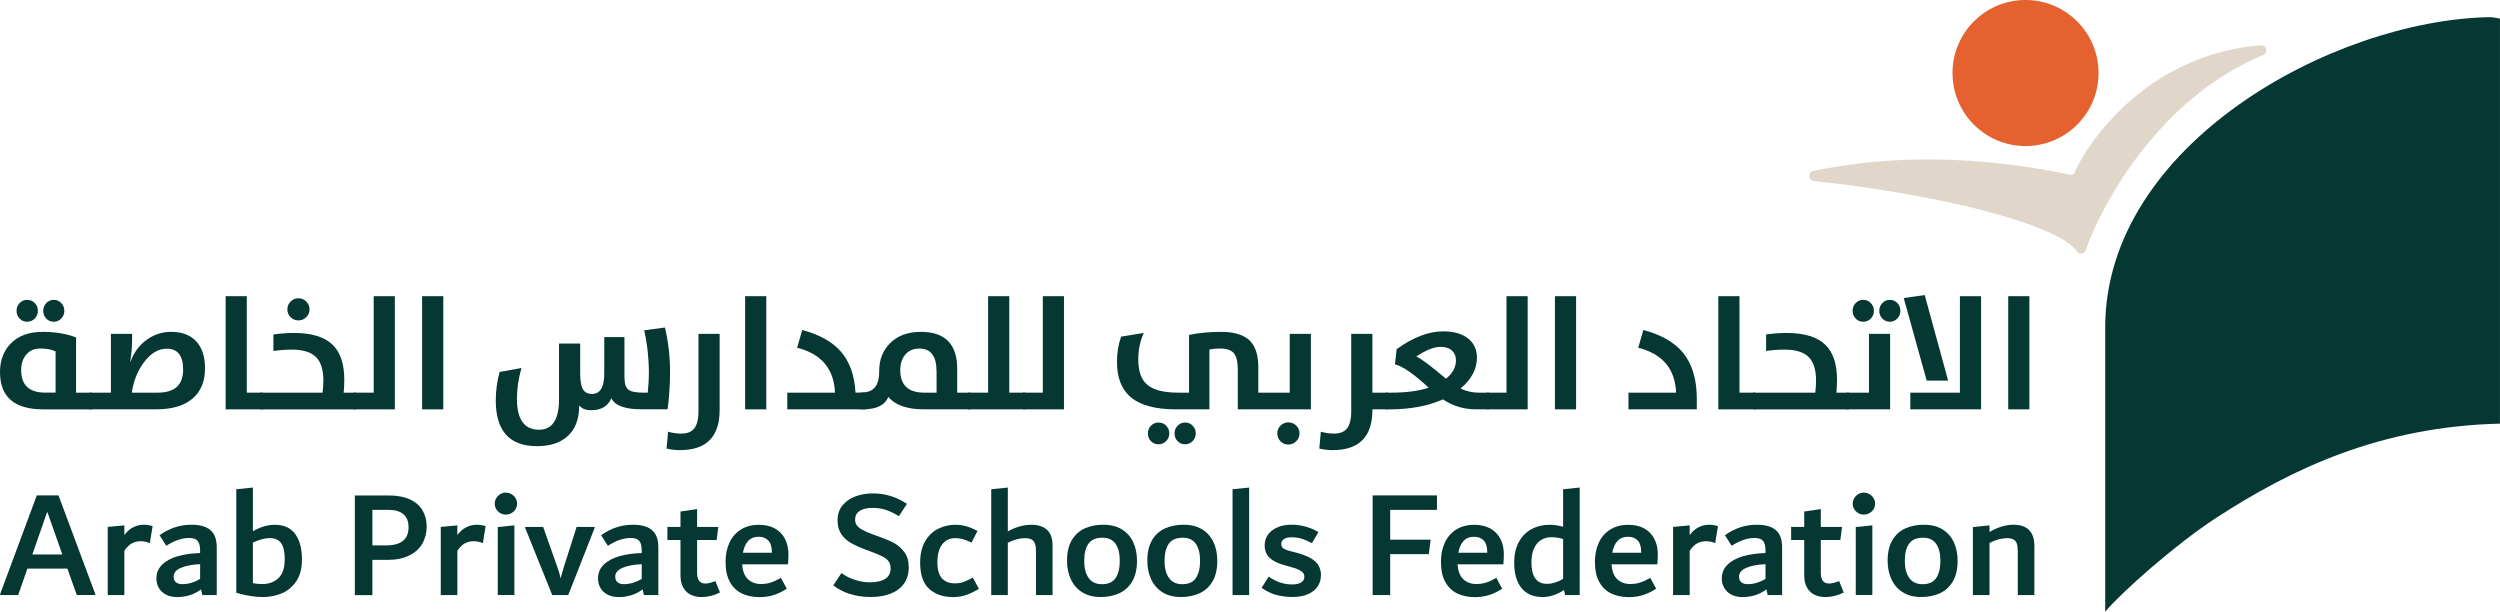
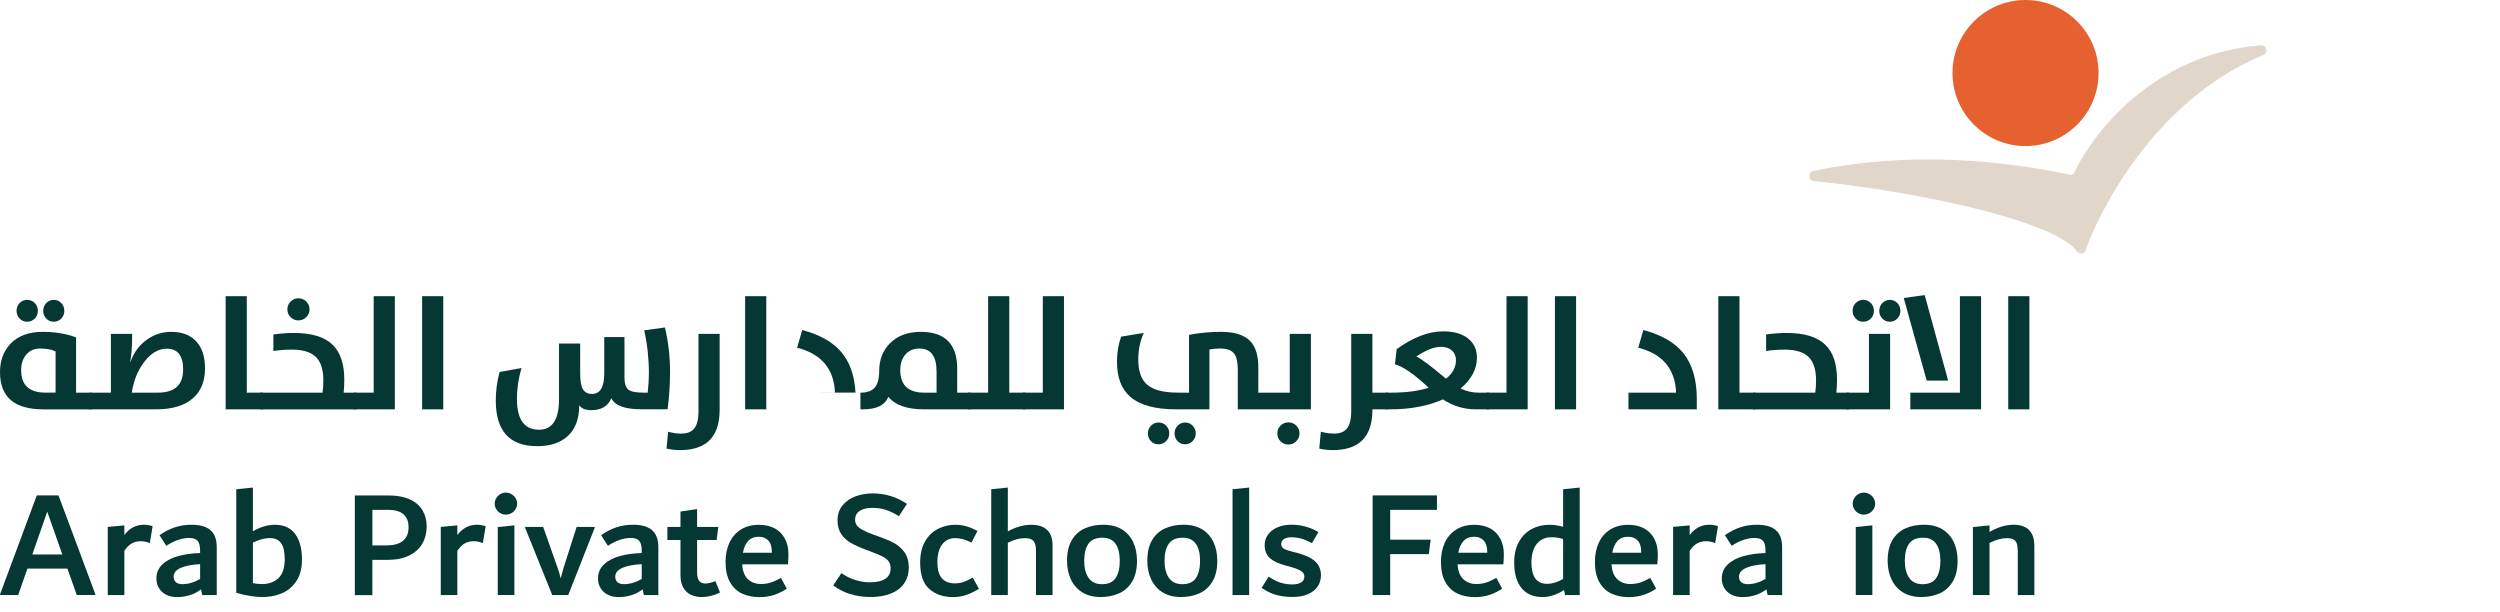
<svg xmlns="http://www.w3.org/2000/svg" id="Layer_1" viewBox="0 0 705.21 172.55">
  <defs>
    <style>.cls-1{fill:#063833;}.cls-2{fill:#e0d7ca;}.cls-3{fill:#e56130;}</style>
  </defs>
  <g>
    <path class="cls-1" d="M12.14,115.47c-8.09,0-12.14-3.5-12.14-10.5,0-3.21,.96-5.85,2.87-7.91,2.15-2.3,5.2-3.45,9.13-3.45,3.55,0,6.71,.52,9.46,1.57v15.59h4.42v4.71H12.14Zm-6.61-25.62c-.57-.59-.86-1.31-.86-2.17s.29-1.58,.86-2.19c.59-.6,1.3-.91,2.12-.91s1.58,.3,2.17,.91c.57,.59,.86,1.32,.86,2.19s-.29,1.56-.86,2.17c-.59,.6-1.31,.91-2.17,.91s-1.55-.3-2.12-.91Zm10.15,9.28c-1.15-.55-2.59-.82-4.31-.82s-2.98,.57-3.96,1.72c-.96,1.12-1.44,2.58-1.44,4.38,0,4.23,2.27,6.34,6.81,6.34h2.9v-11.63Zm-2.63-9.28c-.57-.59-.86-1.31-.86-2.17s.29-1.58,.86-2.19c.59-.6,1.3-.91,2.12-.91s1.55,.3,2.12,.91c.57,.59,.86,1.32,.86,2.19s-.29,1.56-.86,2.17c-.57,.6-1.28,.91-2.12,.91s-1.55-.3-2.12-.91Z" />
    <path class="cls-1" d="M25.22,110.76h6.06v-16.58h5.99v1.15c0,2.53-.18,4.77-.55,6.7h.09c.97-2.67,2.54-4.76,4.71-6.28,2.03-1.43,4.28-2.14,6.74-2.14,3.11,0,5.49,.91,7.14,2.74,1.62,1.78,2.43,4.3,2.43,7.54,0,3.51-1.05,6.25-3.16,8.22-2.36,2.24-5.92,3.36-10.7,3.36H25.22v-4.71Zm19.28,0c4.78,0,7.16-2.17,7.16-6.52,0-3.92-1.54-5.88-4.62-5.88-2.36,0-4.5,1.27-6.41,3.8-1.81,2.4-2.96,5.27-3.45,8.6h7.32Z" />
    <path class="cls-1" d="M63.65,83.55h5.97v27.21h4.53v4.71h-10.5v-31.92Z" />
    <path class="cls-1" d="M73.46,110.76h17.53c.15-1.21,.22-2.36,.22-3.45,0-2.95-.66-5.11-1.99-6.5-1.41-1.46-3.71-2.19-6.9-2.19-1.68,0-3.41,.13-5.2,.38v-4.66c2.12-.28,4.05-.42,5.79-.42,5,0,8.64,1.11,10.92,3.34,2.2,2.12,3.29,5.4,3.29,9.84,0,1.28-.06,2.51-.18,3.67h3.54v4.71h-27.04v-4.71Zm8.53-21.27c-.62-.6-.93-1.35-.93-2.23s.31-1.59,.93-2.21,1.33-.91,2.19-.91,1.61,.3,2.21,.91,.93,1.36,.93,2.21-.31,1.59-.93,2.21-1.34,.91-2.21,.91-1.58-.29-2.19-.88Z" />
    <path class="cls-1" d="M99.79,110.76h5.62v-27.21h5.97v31.92h-11.58v-4.71Z" />
    <path class="cls-1" d="M119.07,83.55h5.97v31.92h-5.97v-31.92Z" />
    <path class="cls-1" d="M139.85,113.02c0-2.77,.36-5.47,1.08-8.09l6.17-1.13c-.85,3.01-1.28,5.9-1.28,8.69,0,5.82,2.07,8.73,6.21,8.73,3.77,0,5.66-2.85,5.66-8.56v-15.76h5.97v8.38c0,2.12,.26,3.63,.77,4.51s1.38,1.33,2.59,1.33c2.28,0,3.43-1.93,3.43-5.79v-10.24h5.7v11.36c0,1.75,.38,2.92,1.15,3.49,.71,.55,2.12,.82,4.24,.82h1.17c.22-2.11,.33-3.92,.33-5.44,0-4.17-.44-8.22-1.33-12.14l5.86-.8c.96,4.05,1.44,8.23,1.44,12.53,0,3.46-.23,6.98-.69,10.54h-7.47c-4.61,0-7.41-1.04-8.4-3.12-.94,2.25-2.83,3.38-5.66,3.38-1.62,0-2.76-.46-3.4-1.39,.01,3.95-1.16,6.93-3.51,8.93-2.05,1.74-4.83,2.61-8.36,2.61-7.78,0-11.67-4.29-11.67-12.87Z" />
    <path class="cls-1" d="M188.02,126.53l.44-4.75c1.25,.35,2.48,.53,3.67,.53,1.64,0,2.84-.44,3.6-1.33,.87-1,1.3-2.67,1.3-5v-21.8h5.97v21.47c0,7.55-3.73,11.32-11.19,11.32-1.33,0-2.59-.15-3.8-.44Z" />
    <path class="cls-1" d="M210.19,83.55h5.97v31.92h-5.97v-31.92Z" />
-     <path class="cls-1" d="M222.09,110.76h13.44c-.27-6.71-3.82-10.93-10.68-12.67l1.44-5c4.79,1.27,8.39,3.26,10.81,5.97,2.55,2.87,3.96,6.77,4.22,11.69h2.96v4.71h-22.2v-4.71Z" />
+     <path class="cls-1" d="M222.09,110.76h13.44c-.27-6.71-3.82-10.93-10.68-12.67l1.44-5c4.79,1.27,8.39,3.26,10.81,5.97,2.55,2.87,3.96,6.77,4.22,11.69h2.96v4.71v-4.71Z" />
    <path class="cls-1" d="M260.73,115.47c-4.88,0-8.26-1.18-10.15-3.54-.91,2.36-3.31,3.54-7.18,3.54h-.69v-4.71c1.77,0,3.07-.43,3.91-1.3,.93-.96,1.39-2.58,1.39-4.86,0-3.07,.97-5.62,2.92-7.65,2.15-2.23,5.1-3.34,8.84-3.34,6.82,0,10.24,3.47,10.24,10.41v6.74h3.8v4.71h-13.09Zm3.45-10.72c0-4.29-1.61-6.43-4.84-6.43-1.67,0-2.99,.57-3.98,1.72-.94,1.12-1.41,2.58-1.41,4.38,0,4.23,2.26,6.34,6.79,6.34h3.45v-6.01Z" />
    <path class="cls-1" d="M273.11,110.76h5.62v-27.21h5.97v27.21h4.53v4.71h-16.12v-4.71Z" />
    <path class="cls-1" d="M288.54,110.76h5.62v-27.21h5.97v31.92h-11.58v-4.71Z" />
    <path class="cls-1" d="M349.16,115.47v-11.23c0-2.18-.37-3.71-1.11-4.6-.74-.88-2.04-1.33-3.91-1.33-1,0-2,.09-2.98,.27v16.89h-9.46c-5.91,0-10.22-1.2-12.93-3.6-2.46-2.17-3.69-5.43-3.69-9.79,0-2.59,.39-4.97,1.17-7.12l6.39-1.04c-1.03,2.25-1.55,4.75-1.55,7.47,0,3.29,.82,5.64,2.45,7.07,1.72,1.53,4.65,2.3,8.78,2.3h3.09v-16.29c2.8-.57,5.83-.86,9.09-.86,3.8,0,6.54,.89,8.22,2.67,1.49,1.59,2.23,4.03,2.23,7.32v7.16h8.86v-16.58h5.97v21.29h-20.63Zm-20.21,8.95c-.59,.6-1.31,.91-2.17,.91s-1.53-.29-2.12-.88c-.57-.59-.86-1.32-.86-2.19s.29-1.56,.86-2.17c.59-.6,1.3-.91,2.12-.91,.87,0,1.59,.29,2.17,.88,.59,.6,.88,1.33,.88,2.19s-.29,1.58-.88,2.17Zm7.47,0c-.57,.6-1.28,.91-2.12,.91s-1.53-.29-2.12-.88c-.57-.59-.86-1.32-.86-2.19s.29-1.56,.86-2.17c.59-.6,1.3-.91,2.12-.91s1.55,.29,2.12,.88c.59,.6,.88,1.33,.88,2.19s-.29,1.56-.88,2.17Zm24.8,.07c-.6-.6-.91-1.35-.91-2.23s.3-1.59,.91-2.21c.62-.6,1.36-.91,2.21-.91s1.61,.3,2.21,.91c.62,.6,.93,1.34,.93,2.21s-.31,1.61-.93,2.21c-.6,.62-1.34,.93-2.21,.93s-1.59-.3-2.21-.91Z" />
    <path class="cls-1" d="M372.15,126.53l.44-4.75c1.25,.35,2.48,.53,3.67,.53,1.64,0,2.84-.44,3.6-1.33,.87-1,1.3-2.67,1.3-5v-21.8h5.97v16.58h4.44v4.71h-4.44v.18c0,7.55-3.73,11.32-11.19,11.32-1.33,0-2.59-.15-3.8-.44Z" />
    <path class="cls-1" d="M390.87,110.76h1.59c4.17,0,7.69-.46,10.54-1.39-4.02-3.77-7.19-5.98-9.51-6.61l.49-4.27c4.64-3.35,9-5.02,13.09-5.02,3.18,0,5.62,.74,7.32,2.23,1.49,1.33,2.23,3.06,2.23,5.2,0,3.21-1.54,6.11-4.62,8.69,1.62,.78,3.3,1.17,5.04,1.17h2.98v4.71h-3.67c-3.4,0-6.51-.94-9.33-2.81-4.19,1.87-9.17,2.81-14.94,2.81h-1.22v-4.71Zm17.02-3.94c1.87-1.47,2.81-3.2,2.81-5.17,0-1.12-.35-2.02-1.06-2.7-.77-.74-1.85-1.11-3.25-1.11-1.87,0-4.16,.91-6.88,2.72,1.18,.47,3.97,2.56,8.38,6.26Z" />
    <path class="cls-1" d="M419.34,110.76h5.62v-27.21h5.97v31.92h-11.58v-4.71Z" />
    <path class="cls-1" d="M438.62,83.55h5.97v31.92h-5.97v-31.92Z" />
    <path class="cls-1" d="M459.36,110.76h13.44c-.27-6.71-3.82-10.93-10.68-12.67l1.44-5c5.07,1.34,8.81,3.49,11.23,6.46,2.56,3.15,3.85,7.46,3.85,12.93v2.98h-19.28v-4.71Z" />
    <path class="cls-1" d="M484.71,83.55h5.97v27.21h4.53v4.71h-10.5v-31.92Z" />
    <path class="cls-1" d="M494.53,110.76h17.53c.15-1.21,.22-2.36,.22-3.45,0-2.95-.66-5.11-1.99-6.5-1.41-1.46-3.71-2.19-6.9-2.19-1.68,0-3.41,.13-5.2,.38v-4.66c2.12-.28,4.05-.42,5.79-.42,5,0,8.64,1.11,10.92,3.34,2.2,2.12,3.29,5.4,3.29,9.84,0,1.28-.06,2.51-.18,3.67h3.54v4.71h-27.04v-4.71Z" />
    <path class="cls-1" d="M520.86,110.76h6.34v-16.58h5.97v21.29h-12.31v-4.71Zm2.59-20.91c-.57-.59-.86-1.31-.86-2.17s.29-1.58,.86-2.19c.59-.6,1.3-.91,2.12-.91s1.58,.3,2.17,.91c.57,.59,.86,1.32,.86,2.19s-.29,1.56-.86,2.17c-.59,.6-1.31,.91-2.17,.91s-1.55-.3-2.12-.91Zm7.52,0c-.57-.59-.86-1.31-.86-2.17s.29-1.58,.86-2.19c.59-.6,1.3-.91,2.12-.91s1.55,.3,2.12,.91c.57,.59,.86,1.32,.86,2.19s-.29,1.56-.86,2.17c-.59,.6-1.3,.91-2.12,.91s-1.55-.3-2.12-.91Z" />
    <path class="cls-1" d="M549.55,107.36h-6.06l-6.48-23.3,5.92-.82,6.61,24.12Zm-10.68,8.11v-4.71h13.99v-27.21h5.97v31.92h-19.96Z" />
    <path class="cls-1" d="M566.49,83.55h5.97v31.92h-5.97v-31.92Z" />
  </g>
  <g>
    <path class="cls-1" d="M16.5,139.74l10.37,27.81v.3h-5.21l-2.65-7.46H7.73l-2.6,7.46H.05v-.3l10.33-27.81h6.12Zm-7.38,16.66h8.46l-4.25-12.06-4.21,12.06Z" />
    <path class="cls-1" d="M43.05,148.42l-.78,4.77c-.46-.17-.9-.3-1.3-.39s-.85-.13-1.34-.13c-.84,0-1.63,.19-2.36,.56-.74,.38-1.47,1.08-2.19,2.13v12.49h-4.69v-19.22l4.69-.43v2.73c.69-.95,1.51-1.68,2.45-2.17,.94-.49,1.95-.74,3.02-.74,.81,0,1.65,.13,2.52,.39Z" />
    <path class="cls-1" d="M59.36,149.55c1.19,1.01,1.78,2.63,1.78,4.86v13.45h-4.08l-.35-1.6c-1.07,.78-2.16,1.34-3.28,1.67s-2.26,.5-3.45,.5-2.18-.22-3.06-.65c-.88-.43-1.57-1.05-2.06-1.85-.49-.79-.74-1.71-.74-2.75,0-1.56,.55-2.87,1.65-3.93,1.1-1.06,2.57-1.85,4.43-2.37,1.85-.52,3.93-.81,6.25-.87v-.74c0-1.24-.23-2.14-.69-2.69-.46-.55-1.27-.83-2.43-.83-2,0-4.14,.74-6.42,2.21l-1.91-2.99c1.39-.98,2.82-1.72,4.29-2.21s3.05-.74,4.73-.74c2.37,0,4.15,.51,5.34,1.52Zm-9.74,14.69c.42,.36,1.04,.54,1.85,.54,1.63,0,3.29-.49,4.98-1.47v-4.17c-2.33,.12-4.15,.47-5.48,1.06s-1.99,1.41-1.99,2.45c0,.69,.21,1.22,.63,1.58Z" />
    <path class="cls-1" d="M83.27,150.63c1.27,1.74,1.91,4.12,1.91,7.16,0,2.55-.54,4.61-1.62,6.2-1.09,1.59-2.47,2.73-4.15,3.41s-3.46,1.02-5.34,1.02c-.96,0-2.07-.09-3.34-.28-1.27-.19-2.63-.5-4.08-.93v-29.2l4.69-.48v12.32c2.11-1.21,4.18-1.82,6.2-1.82,2.54,0,4.45,.87,5.73,2.6Zm-4.72,12.45c1.18-1.13,1.77-2.92,1.77-5.38,0-2-.33-3.48-1-4.45-.67-.97-1.74-1.46-3.23-1.46-1.37,0-2.95,.42-4.75,1.26v11.45c.87,.17,1.71,.26,2.53,.26,1.95,0,3.51-.56,4.69-1.69Z" />
    <path class="cls-1" d="M115.59,140.85c1.59,.74,2.79,1.76,3.58,3.08s1.19,2.84,1.19,4.58-.41,3.4-1.22,4.82c-.81,1.42-2.04,2.54-3.69,3.36s-3.66,1.24-6.03,1.24h-4.38v9.94h-4.95v-28.11h9.59c2.34,0,4.31,.37,5.9,1.11Zm-.35,7.83c0-1.59-.48-2.8-1.43-3.62s-2.36-1.24-4.21-1.24h-4.55v10.02h3.95c4.17,0,6.25-1.72,6.25-5.16Z" />
    <path class="cls-1" d="M136.99,148.42l-.78,4.77c-.46-.17-.9-.3-1.3-.39s-.85-.13-1.34-.13c-.84,0-1.63,.19-2.37,.56s-1.47,1.08-2.19,2.13v12.49h-4.68v-19.22l4.68-.43v2.73c.7-.95,1.51-1.68,2.45-2.17,.94-.49,1.95-.74,3.02-.74,.81,0,1.65,.13,2.52,.39Z" />
    <path class="cls-1" d="M141.13,144.75c-.48-.27-.86-.65-1.15-1.13-.29-.48-.43-.99-.43-1.54s.14-1.06,.43-1.54c.29-.48,.67-.86,1.15-1.15,.48-.29,.99-.43,1.54-.43,.58,0,1.11,.15,1.6,.43,.49,.29,.88,.67,1.17,1.15,.29,.48,.43,.99,.43,1.54s-.15,1.06-.43,1.54c-.29,.48-.68,.85-1.17,1.13-.49,.27-1.03,.41-1.6,.41s-1.06-.14-1.54-.41Zm-.72,23.1v-19.18l4.69-.48v19.65h-4.69Z" />
    <path class="cls-1" d="M167.75,148.64v.26l-7.46,18.96h-4.51l-7.64-18.96v-.26h5.08l4.03,11.41c.41,1.13,.71,2.17,.91,3.12,.06-.26,.16-.64,.3-1.15s.33-1.16,.56-1.97l3.64-11.41h5.08Z" />
    <path class="cls-1" d="M183.93,149.55c1.19,1.01,1.78,2.63,1.78,4.86v13.45h-4.08l-.35-1.6c-1.07,.78-2.16,1.34-3.28,1.67s-2.26,.5-3.45,.5-2.18-.22-3.06-.65c-.88-.43-1.57-1.05-2.06-1.85-.49-.79-.74-1.71-.74-2.75,0-1.56,.55-2.87,1.65-3.93,1.1-1.06,2.57-1.85,4.43-2.37,1.85-.52,3.93-.81,6.25-.87v-.74c0-1.24-.23-2.14-.69-2.69-.46-.55-1.27-.83-2.43-.83-2,0-4.14,.74-6.42,2.21l-1.91-2.99c1.39-.98,2.82-1.72,4.29-2.21s3.05-.74,4.73-.74c2.37,0,4.15,.51,5.34,1.52Zm-9.74,14.69c.42,.36,1.04,.54,1.85,.54,1.63,0,3.29-.49,4.98-1.47v-4.17c-2.33,.12-4.15,.47-5.48,1.06s-1.99,1.41-1.99,2.45c0,.69,.21,1.22,.63,1.58Z" />
    <path class="cls-1" d="M203.11,167.12c-1.68,.87-3.41,1.3-5.21,1.3-1.13,0-2.14-.22-3.04-.65-.9-.43-1.61-1.11-2.13-2.04-.52-.92-.78-2.08-.78-3.47v-9.94h-3.69v-3.69h3.69v-4.34l4.69-.69v5.03h5.99l-.48,3.69h-5.51v9.2c0,1.07,.2,1.85,.59,2.34s.96,.74,1.71,.74c.43,0,.87-.06,1.3-.17,.43-.11,.95-.29,1.56-.52l1.3,3.21Z" />
    <path class="cls-1" d="M222.29,159.18h-12.93c.12,1.91,.66,3.31,1.63,4.21,.97,.9,2.18,1.35,3.62,1.35,1.04,0,1.98-.14,2.82-.41s1.79-.72,2.86-1.32l1.65,3.04c-1.04,.72-2.21,1.3-3.49,1.74-1.29,.43-2.68,.65-4.19,.65-1.85,0-3.49-.33-4.93-1-1.43-.67-2.57-1.74-3.4-3.21-.84-1.47-1.26-3.38-1.26-5.73,0-2.03,.36-3.83,1.09-5.4,.72-1.58,1.79-2.81,3.21-3.71,1.42-.9,3.12-1.35,5.12-1.35,1.79,0,3.31,.36,4.55,1.06,1.25,.71,2.18,1.69,2.82,2.95,.63,1.26,.95,2.67,.95,4.23,0,.9-.04,1.87-.13,2.91Zm-11.23-6.6c-.74,.78-1.23,1.9-1.49,3.34h8.16v-.13c0-1.5-.33-2.61-1-3.32-.67-.71-1.57-1.06-2.7-1.06-1.25,0-2.24,.39-2.98,1.17Z" />
    <path class="cls-1" d="M239.73,167.56c-1.76-.58-3.33-1.39-4.68-2.43l2.3-3.47c1.27,.9,2.6,1.56,3.99,1.97,1.39,.42,2.72,.63,3.99,.63,1.91,0,3.37-.33,4.38-.98,1.01-.65,1.52-1.63,1.52-2.93,0-.78-.17-1.43-.52-1.95-.35-.52-.94-1-1.78-1.43-.84-.43-2.05-.94-3.64-1.52l-.83-.3c-1.85-.69-3.33-1.36-4.45-2-1.11-.64-2.02-1.47-2.71-2.49-.69-1.03-1.04-2.32-1.04-3.88,0-1.68,.47-3.09,1.41-4.23,.94-1.14,2.16-1.99,3.67-2.54s3.11-.83,4.82-.83c3.53,0,6.75,.98,9.68,2.95l-2.27,3.47c-1.31-.81-2.54-1.4-3.69-1.78-1.15-.37-2.42-.56-3.82-.56-1.48,0-2.66,.28-3.54,.85s-1.31,1.4-1.31,2.49c0,.61,.16,1.13,.48,1.58s.87,.89,1.66,1.32,1.9,.91,3.36,1.43l.87,.3c1.89,.67,3.42,1.31,4.58,1.93s2.15,1.49,2.97,2.6c.81,1.11,1.22,2.55,1.22,4.31s-.46,3.32-1.37,4.58c-.91,1.26-2.17,2.2-3.78,2.82-1.6,.62-3.48,.93-5.62,.93s-4.09-.29-5.86-.87Z" />
    <path class="cls-1" d="M262.14,166.14c-1.72-1.52-2.58-4-2.58-7.44,0-2.43,.48-4.45,1.43-6.05,.95-1.61,2.18-2.78,3.69-3.51,1.5-.74,3.09-1.11,4.77-1.11,1.07,0,2.1,.14,3.08,.41s2.05,.72,3.21,1.32l-1.69,3.3c-.95-.46-1.78-.79-2.47-.98-.69-.19-1.4-.28-2.13-.28-1.56,0-2.79,.59-3.69,1.78s-1.34,2.88-1.34,5.08c0,3.93,1.66,5.9,4.99,5.9,.9,0,1.73-.14,2.5-.43,.76-.29,1.6-.69,2.49-1.21l1.74,3.17c-1.1,.69-2.24,1.26-3.43,1.69-1.19,.43-2.47,.65-3.86,.65-2.75,0-4.98-.76-6.7-2.28Z" />
    <path class="cls-1" d="M295.35,149.46c1.04,.95,1.56,2.45,1.56,4.47v13.93h-4.68v-12.32c0-.95-.1-1.7-.3-2.23s-.53-.92-.98-1.15c-.45-.23-1.06-.35-1.84-.35-1.53,0-3.14,.43-4.82,1.3v14.75h-4.68v-29.85l4.68-.48v12.37c2.23-1.24,4.45-1.87,6.68-1.87,1.88,0,3.34,.48,4.38,1.43Z" />
    <path class="cls-1" d="M305.24,167.06c-1.42-.91-2.48-2.14-3.19-3.69-.71-1.55-1.06-3.28-1.06-5.19,0-2.4,.46-4.35,1.37-5.86s2.13-2.6,3.67-3.28c1.53-.68,3.25-1.02,5.16-1.02,2.11,0,3.88,.44,5.29,1.32,1.42,.88,2.48,2.09,3.19,3.62,.71,1.53,1.06,3.28,1.06,5.25,0,2.37-.46,4.32-1.37,5.84-.91,1.52-2.13,2.62-3.67,3.32-1.53,.69-3.27,1.04-5.21,1.04-2.08,0-3.83-.45-5.25-1.37Zm9.48-4.04c.77-1.17,1.15-2.78,1.15-4.84s-.4-3.65-1.2-4.79-2.03-1.71-3.68-1.71c-1.83,0-3.15,.56-3.95,1.69-.8,1.13-1.2,2.73-1.2,4.82s.41,3.63,1.24,4.82c.83,1.19,2.09,1.78,3.77,1.78,1.8,0,3.09-.59,3.86-1.76Z" />
    <path class="cls-1" d="M327.89,167.06c-1.42-.91-2.48-2.14-3.19-3.69-.71-1.55-1.06-3.28-1.06-5.19,0-2.4,.46-4.35,1.37-5.86,.91-1.51,2.13-2.6,3.67-3.28,1.53-.68,3.25-1.02,5.16-1.02,2.11,0,3.88,.44,5.29,1.32,1.42,.88,2.48,2.09,3.19,3.62,.71,1.53,1.06,3.28,1.06,5.25,0,2.37-.46,4.32-1.37,5.84s-2.13,2.62-3.67,3.32c-1.53,.69-3.27,1.04-5.21,1.04-2.08,0-3.83-.45-5.25-1.37Zm9.47-4.04c.77-1.17,1.16-2.78,1.16-4.84s-.4-3.65-1.2-4.79c-.8-1.14-2.03-1.71-3.68-1.71-1.83,0-3.15,.56-3.94,1.69s-1.2,2.73-1.2,4.82,.41,3.63,1.24,4.82c.83,1.19,2.08,1.78,3.77,1.78,1.8,0,3.09-.59,3.86-1.76Z" />
    <path class="cls-1" d="M347.68,167.86v-29.85l4.69-.48v30.33h-4.69Z" />
    <path class="cls-1" d="M359.81,167.77c-1.4-.43-2.71-1.09-3.93-1.95l2-3.17c2.06,1.48,4.25,2.21,6.57,2.21,1.13,0,2-.19,2.59-.57,.6-.37,.9-.91,.9-1.6,0-.41-.11-.76-.33-1.06s-.62-.6-1.2-.89c-.58-.29-1.41-.58-2.48-.87l-1.31-.35c-2.06-.55-3.56-1.27-4.49-2.17-.93-.9-1.39-2.08-1.39-3.56,0-1.13,.32-2.13,.95-3,.64-.87,1.53-1.55,2.67-2.04,1.14-.49,2.44-.74,3.88-.74,2.75,0,5.31,.69,7.68,2.08l-1.84,3.12c-1.23-.64-2.26-1.07-3.11-1.3-.85-.23-1.75-.35-2.71-.35-.9,0-1.6,.17-2.1,.52s-.74,.81-.74,1.39c0,.35,.09,.64,.26,.89,.18,.25,.48,.46,.92,.65s1.06,.38,1.88,.59l1.4,.35c2.36,.64,4.07,1.45,5.14,2.45,1.06,1,1.6,2.28,1.6,3.84,0,1.19-.3,2.24-.91,3.17s-1.52,1.65-2.73,2.19c-1.21,.54-2.69,.8-4.43,.8s-3.35-.22-4.75-.65Z" />
    <path class="cls-1" d="M405.34,143.82h-13.19v8.42h11.41l-.52,4.08h-10.89v11.54h-4.95v-28.11h18.14v4.08Z" />
    <path class="cls-1" d="M424.09,159.18h-12.93c.12,1.91,.66,3.31,1.63,4.21,.97,.9,2.18,1.35,3.62,1.35,1.04,0,1.98-.14,2.82-.41,.84-.27,1.79-.72,2.86-1.32l1.65,3.04c-1.04,.72-2.21,1.3-3.49,1.74-1.29,.43-2.68,.65-4.19,.65-1.85,0-3.49-.33-4.92-1s-2.57-1.74-3.41-3.21c-.84-1.47-1.26-3.38-1.26-5.73,0-2.03,.36-3.83,1.08-5.4,.72-1.58,1.79-2.81,3.21-3.71,1.42-.9,3.12-1.35,5.12-1.35,1.79,0,3.31,.36,4.56,1.06,1.24,.71,2.18,1.69,2.82,2.95,.64,1.26,.95,2.67,.95,4.23,0,.9-.04,1.87-.13,2.91Zm-11.23-6.6c-.74,.78-1.23,1.9-1.49,3.34h8.16v-.13c0-1.5-.33-2.61-1-3.32-.67-.71-1.56-1.06-2.7-1.06-1.25,0-2.24,.39-2.97,1.17Z" />
    <path class="cls-1" d="M445.61,137.53v30.33h-4.12l-.3-1.43c-2.05,1.33-4.06,1.99-6.03,1.99-2.6,0-4.59-.84-5.97-2.54-1.37-1.69-2.06-4.08-2.06-7.18,0-2.34,.46-4.32,1.37-5.92,.91-1.6,2.12-2.8,3.62-3.58,1.51-.78,3.17-1.17,4.99-1.17,1.21,0,2.49,.19,3.82,.57v-10.59l4.69-.48Zm-9.22,27.16c1.45,0,2.97-.46,4.54-1.39v-11.24c-1.02-.35-2.11-.52-3.27-.52s-2.09,.26-2.94,.78-1.53,1.32-2.01,2.39c-.48,1.07-.72,2.39-.72,3.95,0,4.02,1.47,6.03,4.4,6.03Z" />
    <path class="cls-1" d="M467.52,159.18h-12.93c.12,1.91,.66,3.31,1.63,4.21,.97,.9,2.18,1.35,3.62,1.35,1.04,0,1.98-.14,2.82-.41s1.79-.72,2.86-1.32l1.65,3.04c-1.04,.72-2.21,1.3-3.49,1.74-1.29,.43-2.68,.65-4.19,.65-1.85,0-3.49-.33-4.93-1-1.43-.67-2.57-1.74-3.4-3.21-.84-1.47-1.26-3.38-1.26-5.73,0-2.03,.36-3.83,1.09-5.4,.72-1.58,1.79-2.81,3.21-3.71,1.42-.9,3.12-1.35,5.12-1.35,1.79,0,3.31,.36,4.55,1.06,1.25,.71,2.18,1.69,2.82,2.95,.63,1.26,.95,2.67,.95,4.23,0,.9-.04,1.87-.13,2.91Zm-11.23-6.6c-.74,.78-1.23,1.9-1.49,3.34h8.16v-.13c0-1.5-.33-2.61-1-3.32-.67-.71-1.57-1.06-2.7-1.06-1.25,0-2.24,.39-2.98,1.17Z" />
    <path class="cls-1" d="M484.61,148.42l-.78,4.77c-.46-.17-.9-.3-1.3-.39s-.85-.13-1.34-.13c-.84,0-1.63,.19-2.37,.56-.74,.38-1.47,1.08-2.19,2.13v12.49h-4.68v-19.22l4.68-.43v2.73c.69-.95,1.51-1.68,2.45-2.17s1.95-.74,3.01-.74c.81,0,1.65,.13,2.52,.39Z" />
    <path class="cls-1" d="M500.93,149.55c1.19,1.01,1.78,2.63,1.78,4.86v13.45h-4.08l-.35-1.6c-1.07,.78-2.16,1.34-3.28,1.67-1.12,.33-2.27,.5-3.45,.5s-2.18-.22-3.06-.65c-.88-.43-1.57-1.05-2.06-1.85-.49-.79-.74-1.71-.74-2.75,0-1.56,.55-2.87,1.65-3.93,1.1-1.06,2.58-1.85,4.43-2.37,1.85-.52,3.94-.81,6.25-.87v-.74c0-1.24-.23-2.14-.69-2.69-.46-.55-1.27-.83-2.43-.83-2,0-4.14,.74-6.42,2.21l-1.91-2.99c1.39-.98,2.82-1.72,4.3-2.21,1.48-.49,3.05-.74,4.73-.74,2.37,0,4.15,.51,5.34,1.52Zm-9.74,14.69c.42,.36,1.04,.54,1.86,.54,1.63,0,3.29-.49,4.97-1.47v-4.17c-2.33,.12-4.15,.47-5.48,1.06s-1.99,1.41-1.99,2.45c0,.69,.21,1.22,.63,1.58Z" />
-     <path class="cls-1" d="M520.1,167.12c-1.68,.87-3.41,1.3-5.21,1.3-1.13,0-2.14-.22-3.04-.65-.9-.43-1.6-1.11-2.13-2.04-.52-.92-.78-2.08-.78-3.47v-9.94h-3.69v-3.69h3.69v-4.34l4.68-.69v5.03h5.99l-.48,3.69h-5.51v9.2c0,1.07,.2,1.85,.59,2.34s.96,.74,1.72,.74c.43,0,.87-.06,1.3-.17,.43-.11,.95-.29,1.56-.52l1.3,3.21Z" />
    <path class="cls-1" d="M524.2,144.75c-.48-.27-.86-.65-1.15-1.13-.29-.48-.43-.99-.43-1.54s.14-1.06,.43-1.54c.29-.48,.67-.86,1.15-1.15,.48-.29,.99-.43,1.54-.43,.58,0,1.11,.15,1.6,.43,.49,.29,.88,.67,1.17,1.15,.29,.48,.43,.99,.43,1.54s-.14,1.06-.43,1.54c-.29,.48-.68,.85-1.17,1.13s-1.03,.41-1.6,.41-1.06-.14-1.54-.41Zm-.72,23.1v-19.18l4.68-.48v19.65h-4.68Z" />
    <path class="cls-1" d="M536.72,167.06c-1.42-.91-2.48-2.14-3.19-3.69-.71-1.55-1.06-3.28-1.06-5.19,0-2.4,.46-4.35,1.37-5.86s2.13-2.6,3.67-3.28c1.53-.68,3.25-1.02,5.16-1.02,2.11,0,3.88,.44,5.29,1.32,1.42,.88,2.48,2.09,3.19,3.62,.71,1.53,1.06,3.28,1.06,5.25,0,2.37-.46,4.32-1.37,5.84-.91,1.52-2.13,2.62-3.67,3.32-1.53,.69-3.27,1.04-5.21,1.04-2.08,0-3.83-.45-5.25-1.37Zm9.48-4.04c.77-1.17,1.15-2.78,1.15-4.84s-.4-3.65-1.2-4.79-2.03-1.71-3.68-1.71c-1.83,0-3.15,.56-3.95,1.69-.8,1.13-1.2,2.73-1.2,4.82s.41,3.63,1.24,4.82c.83,1.19,2.09,1.78,3.77,1.78,1.8,0,3.09-.59,3.86-1.76Z" />
    <path class="cls-1" d="M572.32,149.48c1.03,.97,1.54,2.48,1.54,4.54v13.84h-4.68v-12.32c0-.95-.1-1.7-.28-2.23s-.5-.92-.95-1.15c-.45-.23-1.06-.35-1.84-.35-1.48,0-3.11,.45-4.9,1.34v14.71h-4.69v-19.18l4.69-.48v1.86c2.34-1.36,4.6-2.04,6.77-2.04,1.88,0,3.33,.48,4.36,1.45Z" />
  </g>
  <g>
-     <path class="cls-1" d="M702.25,4.84c.99-.02,1.96,.26,2.95,.41V119.5c-33.56,.83-58.54,12.55-80.23,26.7-11.31,7.37-26.45,20.79-31.13,26.35V92.39c0-51.56,64.14-86.73,108.41-87.55Z" />
    <path class="cls-2" d="M588.4,70.52c2.88-8.97,18.62-42.05,50.02-55,1.52-.63,.95-2.9-.69-2.76-33.33,2.75-49.58,29.04-52.57,35.92-.43,.98-1.36,.55-2.41,.35-9.66-1.86-38.51-7.64-71.24-.81-1.61,.34-1.51,2.68,.12,2.85,33.79,3.5,68.91,12.04,74.22,19.83,.68,.99,2.18,.77,2.55-.37Z" />
    <circle class="cls-3" cx="571.37" cy="20.6" r="20.6" />
  </g>
</svg>